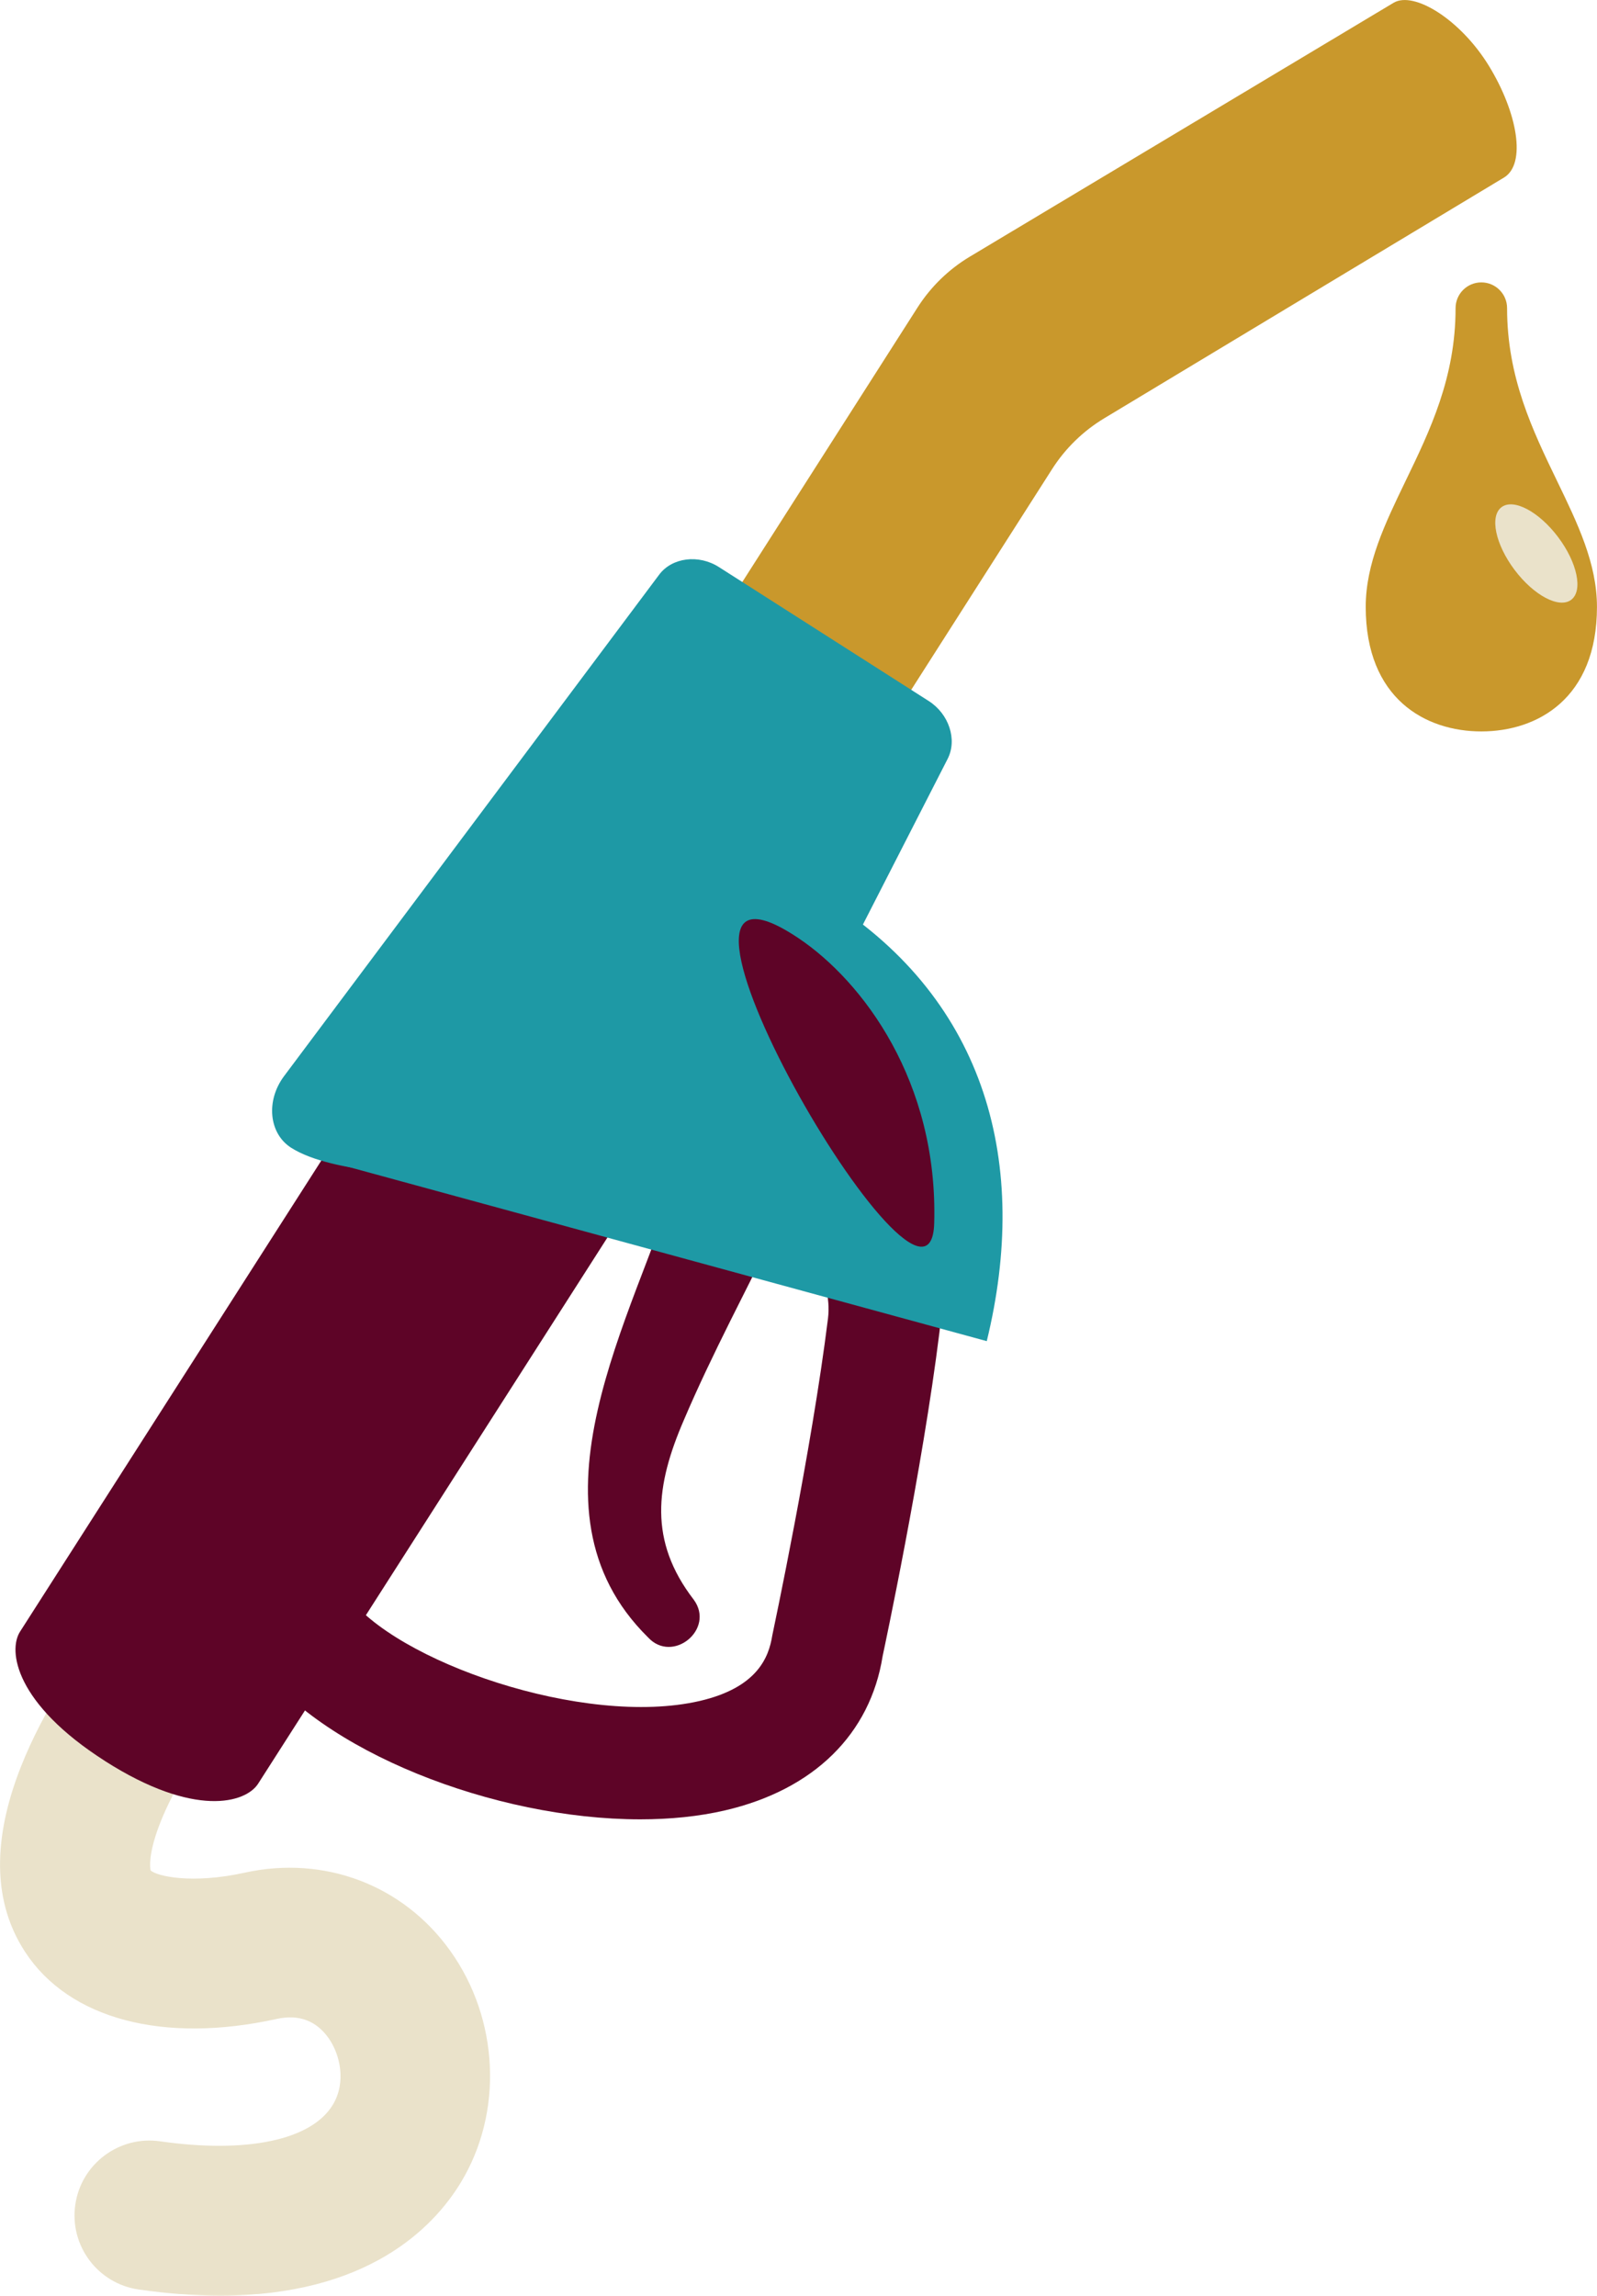
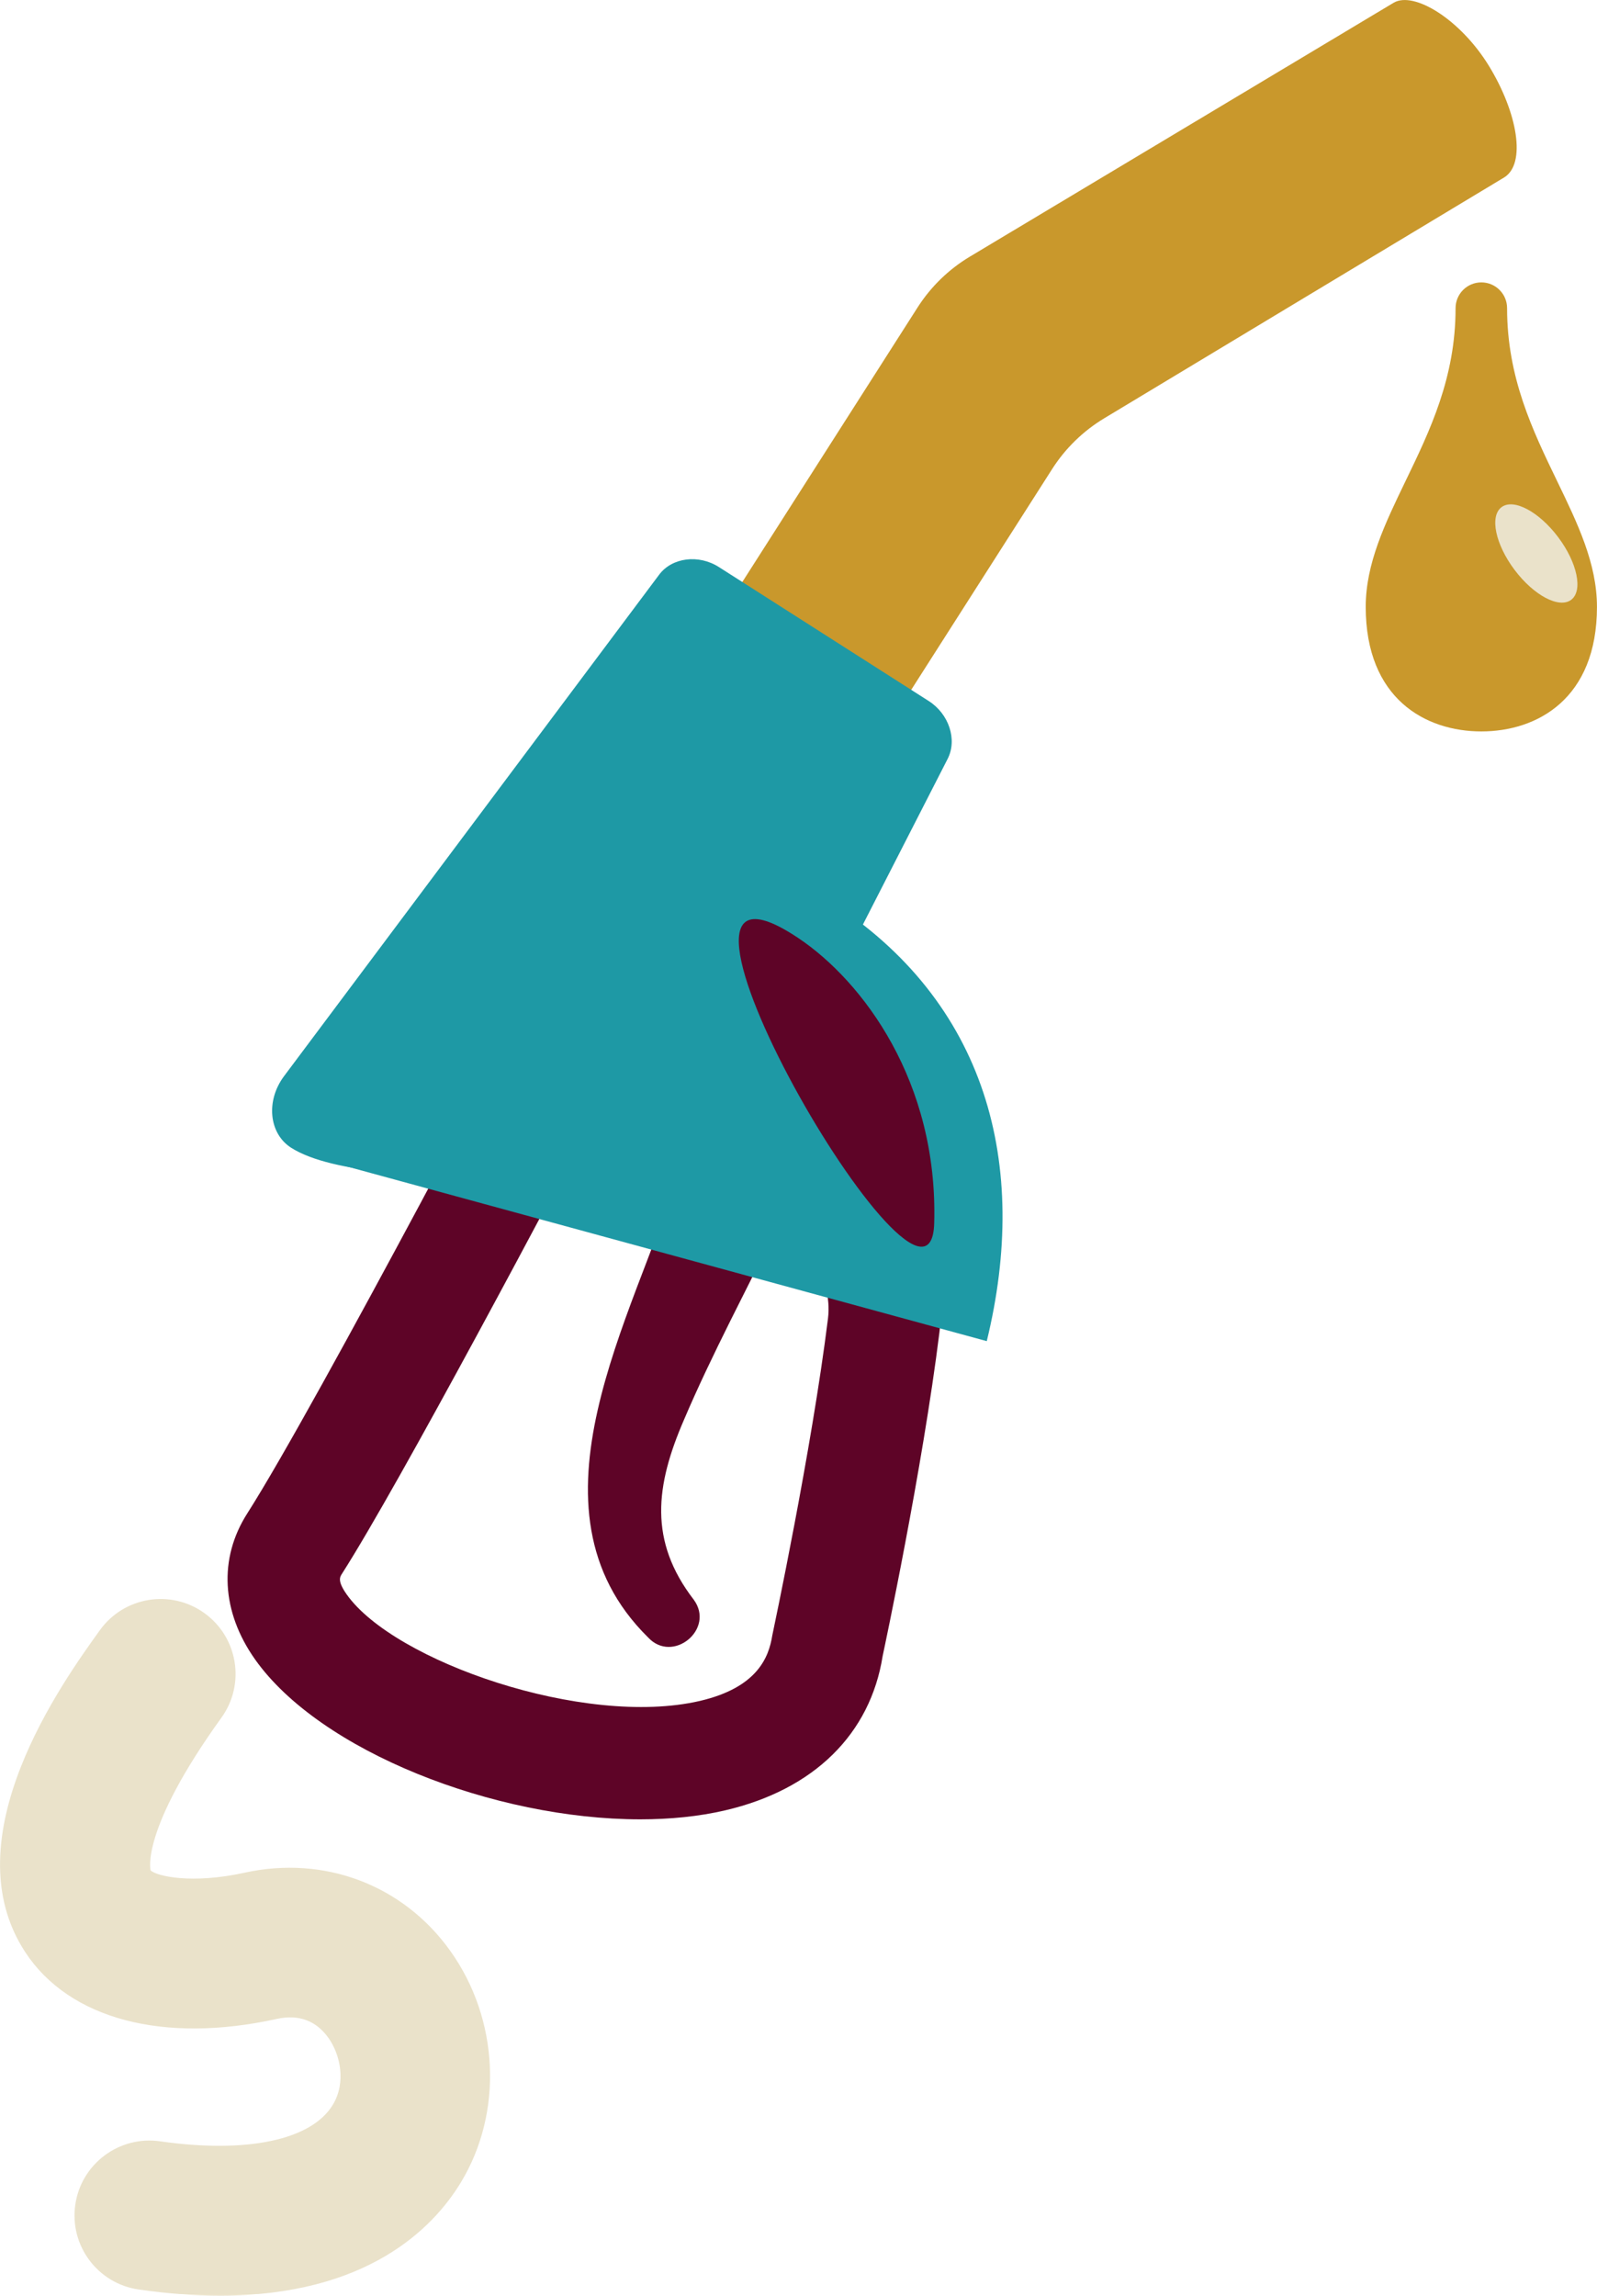
<svg xmlns="http://www.w3.org/2000/svg" id="Layer_2" data-name="Layer 2" version="1.1" viewBox="0 0 42.66 61.32">
  <defs>
    <style>
      .cls-1 {
        fill: #eae2ca;
      }

      .cls-1, .cls-2, .cls-3, .cls-4 {
        stroke-width: 0px;
      }

      .cls-2 {
        fill: #c9982c;
      }

      .cls-3 {
        fill: #1e99a5;
      }

      .cls-4 {
        fill: #5e0427;
      }
    </style>
  </defs>
  <g>
    <path class="cls-2" d="M41.597,12.855c-.658-1.362-1.339-2.771-1.339-4.624,0-.38-.308-.688-.688-.688s-.688.308-.688.688c0,1.854-.681,3.263-1.339,4.624-.545,1.13-1.061,2.196-1.061,3.355,0,2.453,1.596,3.327,3.088,3.327,1.494,0,3.089-.874,3.089-3.327,0-1.159-.516-2.226-1.062-3.355Z" />
    <ellipse class="cls-1" cx="41.04" cy="14.785" rx=".728" ry="1.548" transform="translate(-.648 27.63) rotate(-36.938)" />
  </g>
  <g>
    <path class="cls-1" d="M5.875,61.319c-.66,0-1.381-.051-2.169-.164-1.093-.157-1.853-1.17-1.695-2.264.157-1.094,1.174-1.852,2.264-1.695,2.317.331,4.042-.031,4.614-.973.367-.604.197-1.352-.117-1.791-.331-.462-.793-.633-1.38-.505-3.033.67-5.544.002-6.716-1.781-2.006-3.052,1.004-7.23,1.993-8.604.646-.897,1.896-1.099,2.792-.454.896.646,1.1,1.896.454,2.792-2.178,3.023-1.895,4.07-1.891,4.079.159.157,1.104.372,2.51.062,2.136-.47,4.239.331,5.493,2.087,1.308,1.83,1.42,4.32.279,6.194-.731,1.203-2.489,3.017-6.431,3.017Z" />
    <path class="cls-4" d="M17.101,48.596c-3.894,0-8.551-1.818-10.287-4.271-.901-1.274-.978-2.696-.209-3.9,1.863-2.919,7.812-14.3,7.872-14.414l.684-1.31,1.319.664c.952.479,9.284,4.836,8.615,10.22-.455,3.669-1.474,8.447-1.517,8.648-.329,2.078-1.829,3.569-4.207,4.123-.703.164-1.471.24-2.271.24ZM16.419,28.764c-1.663,3.161-5.731,10.84-7.285,13.274-.056.086-.125.194.129.553,1.265,1.786,6.343,3.557,9.429,2.843,1.545-.359,1.846-1.172,1.938-1.751.025-.126,1.05-4.932,1.488-8.468.271-2.185-3.165-4.917-5.699-6.451Z" />
    <path class="cls-2" d="M18.817,27.079l9.288-14.55c.354-.555.832-1.019,1.395-1.358,0,0,10.173-6.128,10.673-6.427.608-.364.361-1.738-.397-2.979s-2.008-2.015-2.551-1.69-11.321,6.782-11.321,6.782c-.564.339-1.041.803-1.395,1.358l-10.204,15.984,4.511,2.879Z" />
-     <path class="cls-4" d="M2.805,47.038c-2.396-1.529-2.597-2.943-2.27-3.455l11.198-17.508c.327-.512,1.007-.662,1.519-.335l4.506,2.877c.512.327.662,1.007.335,1.519l-11.198,17.508c-.327.512-1.694.924-4.09-.605Z" />
    <path class="cls-4" d="M20.867,32.561c-.889,1.823-1.856,3.621-2.601,5.374-.754,1.746-.945,3.219.264,4.792.582.788-.563,1.727-1.222,1.006-3.496-3.45-.354-8.597.795-12.34.761-1.965,3.644-.752,2.763,1.168h0Z" />
    <path class="cls-3" d="M22.144,24.055c4.221,2.695,5.366,7.049,4.215,11.768l-17.928-4.893s9.492-9.569,13.714-6.875Z" />
    <path class="cls-3" d="M18.427,31.108s-8.457.949-10.652-.452c-.587-.375-.683-1.249-.186-1.913l10.019-13.393c.345-.461,1.056-.548,1.595-.204l5.606,3.579c.539.344.768,1.031.505,1.545l-5.281,10.325c-.325.636-1.048.871-1.607.514Z" />
    <path class="cls-4" d="M21.332,25.061c1.71,1.148,3.73,3.824,3.623,7.614-.107,3.79-8.684-11.013-3.623-7.614Z" />
  </g>
</svg>